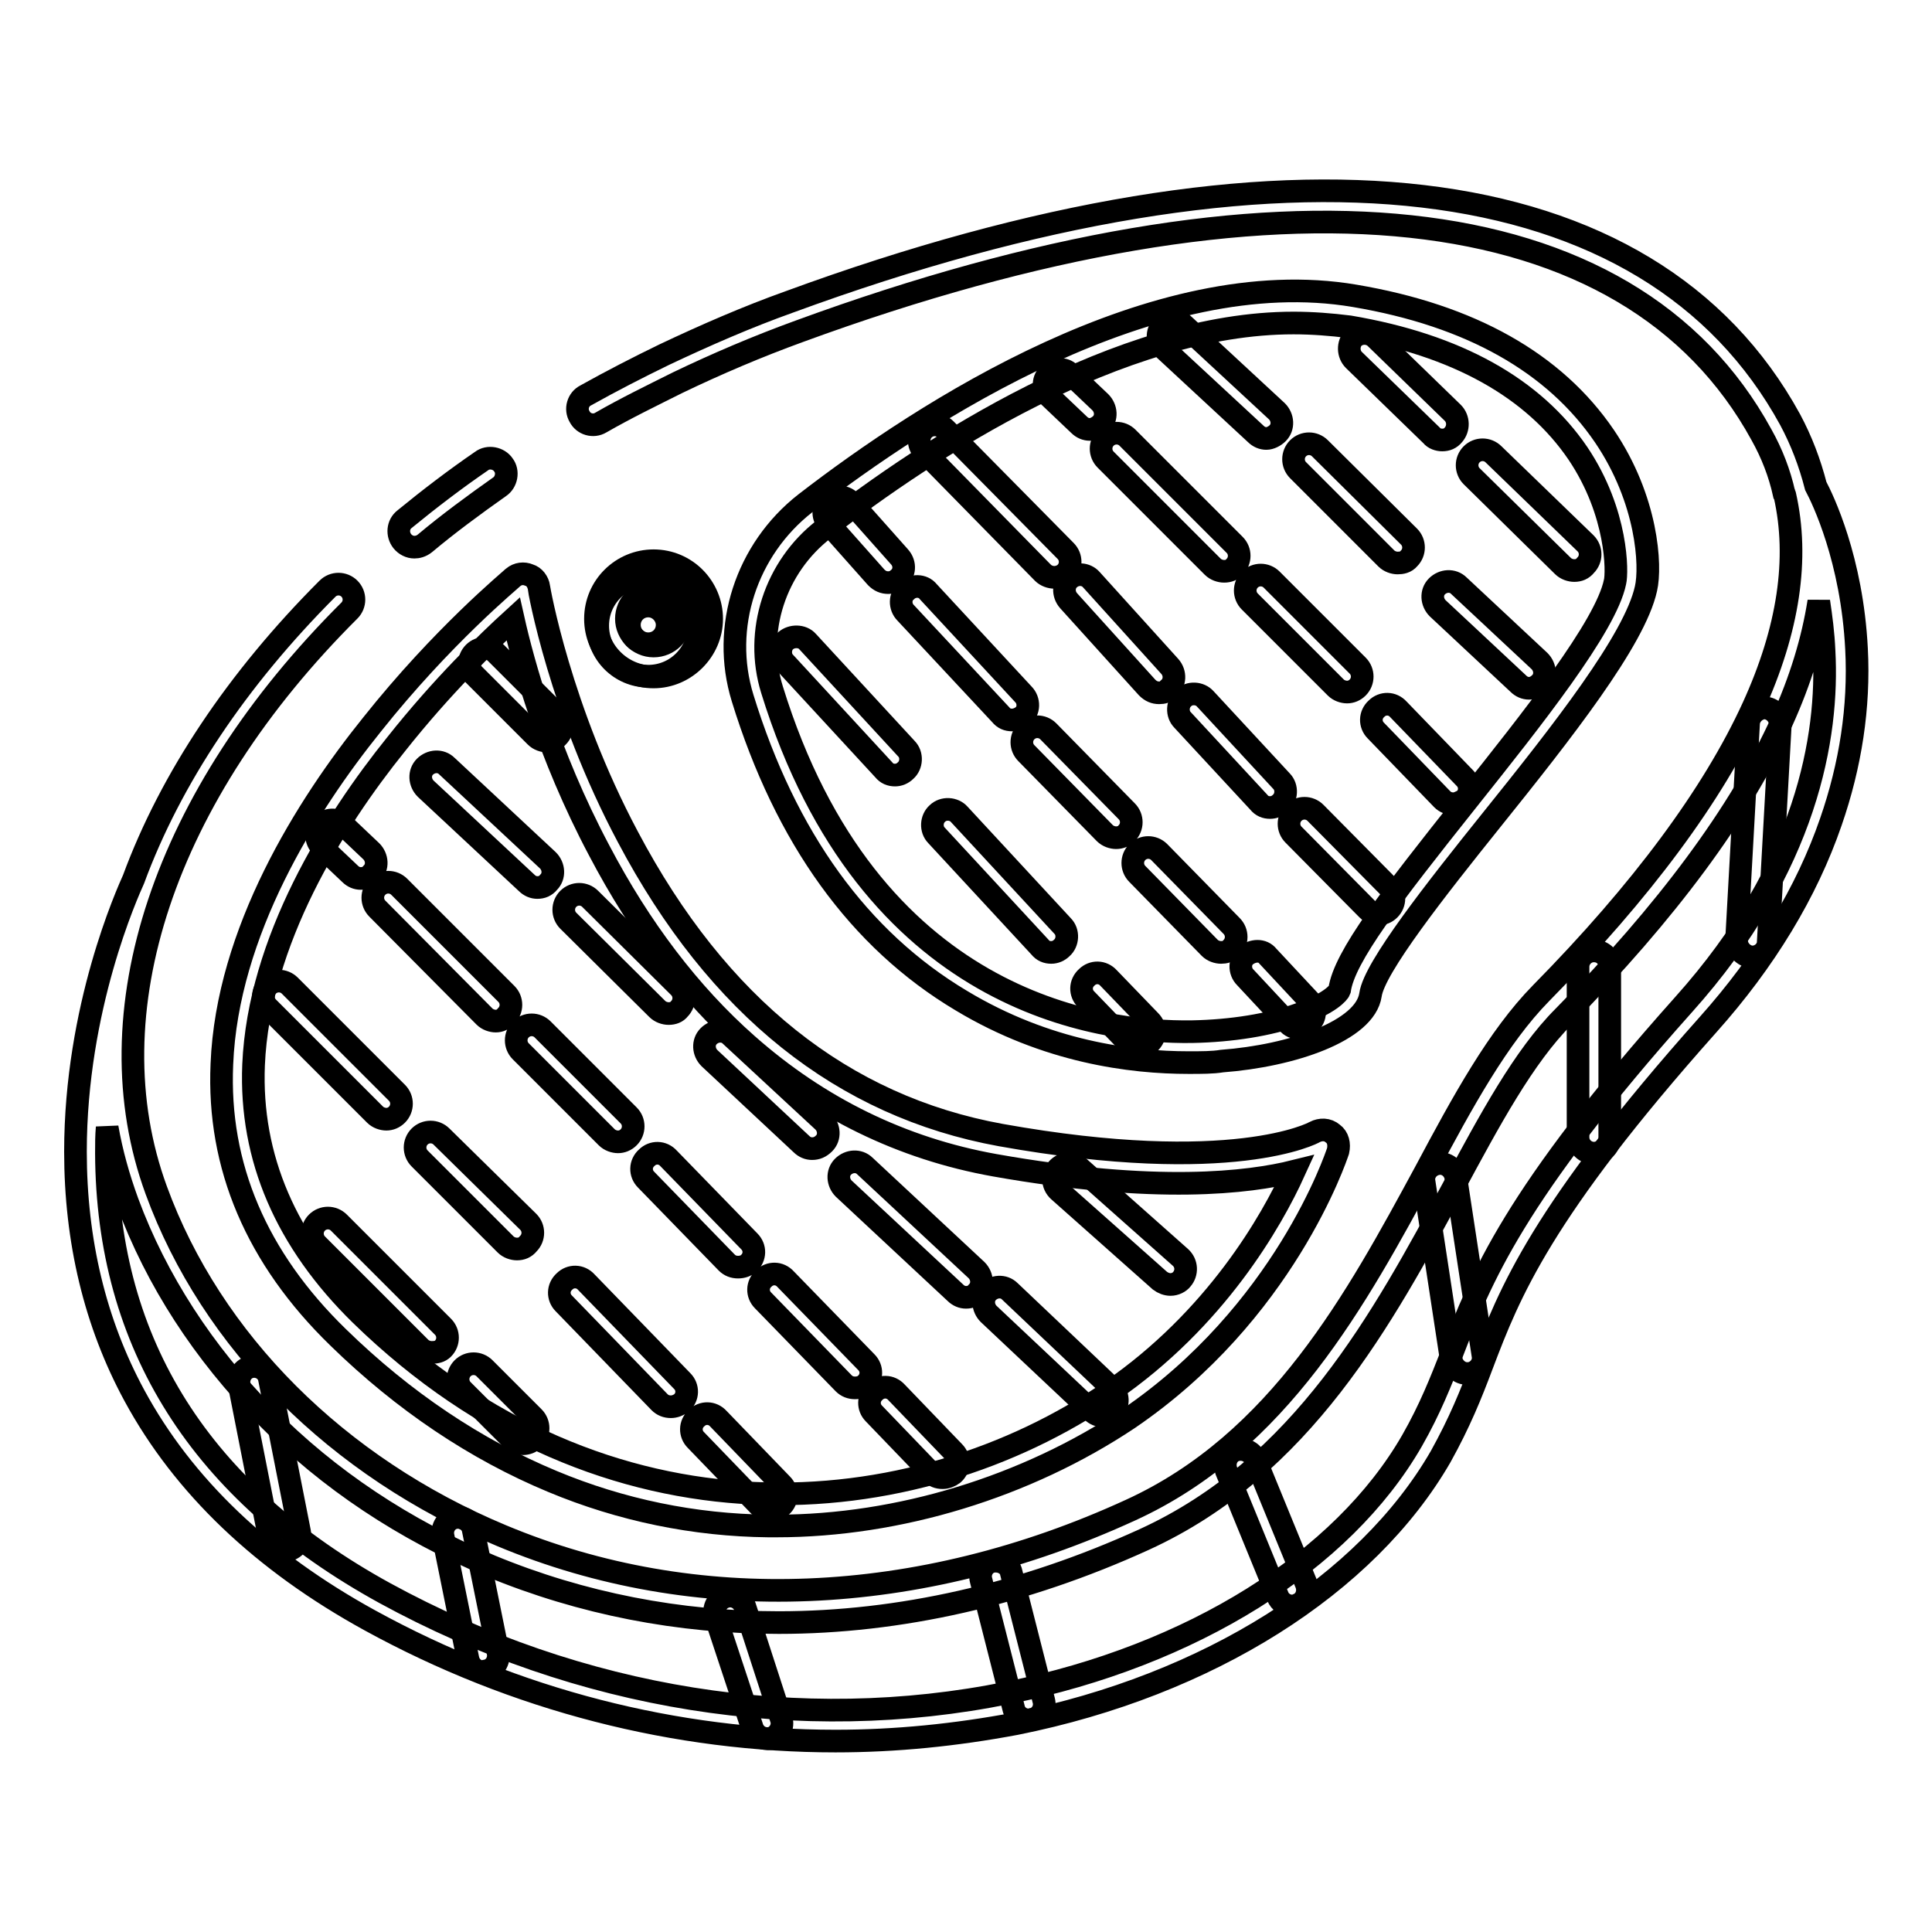
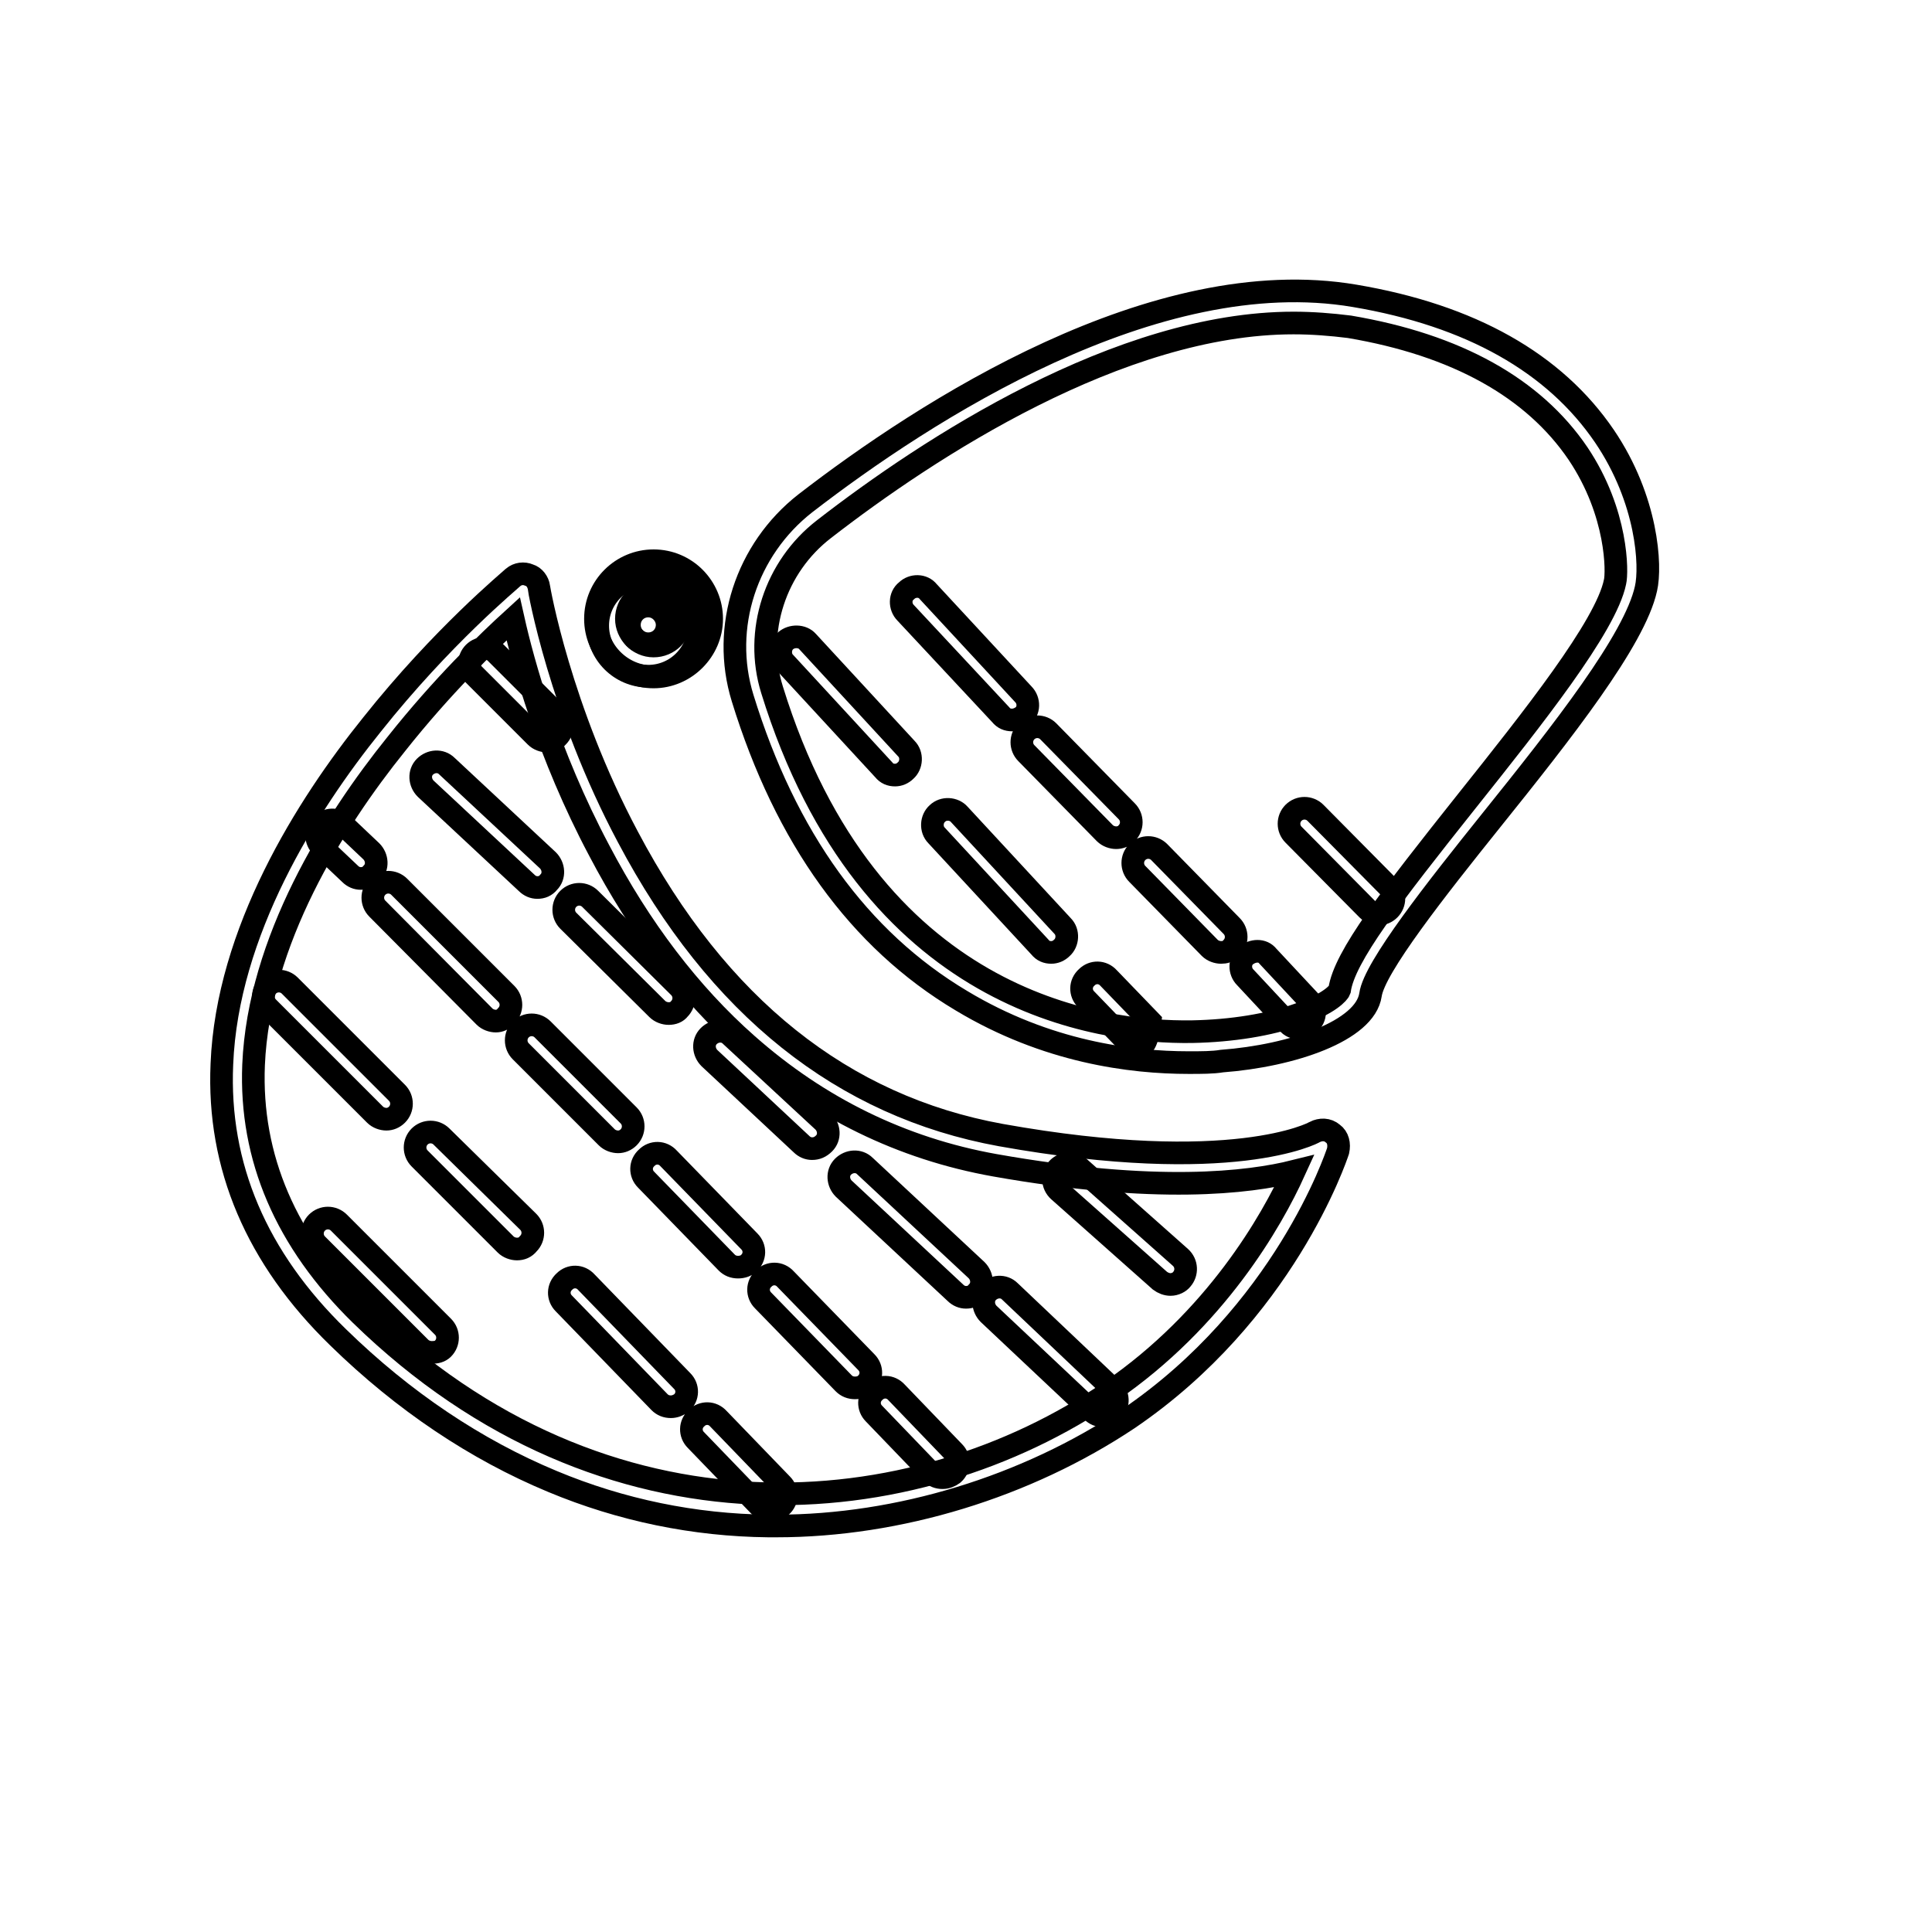
<svg xmlns="http://www.w3.org/2000/svg" version="1.1" x="0px" y="0px" viewBox="0 0 256 256" enable-background="new 0 0 256 256" xml:space="preserve">
  <g>
    <path stroke-width="3" fill-opacity="0" stroke="#000000" d="M157.5,140.8c-7.6,0-18.8-1.4-30.1-8.2c-13.6-8.1-23.3-21.6-29-40.1c-2.9-9.4,0.5-19.7,8.3-25.8 c15.8-12.2,46.3-32,72.8-27.5c15.4,2.6,26.5,8.9,33.1,18.6c5.7,8.4,6.2,17.2,5.5,20.2c-1.5,6.8-11.1,19-20.5,30.7 c-7.3,9.1-15.5,19.5-16,23.1c-0.7,4.8-10.4,8.1-19.7,8.8C160.7,140.8,159.2,140.8,157.5,140.8L157.5,140.8z M171.4,42.8 c-23.1,0-48.4,16.6-62.2,27.3c-6.5,5-9.3,13.6-6.9,21.3c12.8,41.4,43.2,45.5,55.7,45.3c5.2-0.1,10.2-0.9,14.1-2.3 c4.1-1.4,5.3-2.9,5.4-3.2c0.6-4.4,6.8-12.4,16.9-25.1c8.6-10.8,18.4-23.1,19.6-29c0.3-1.2,0.4-9.1-4.9-17 c-5.9-8.7-16.1-14.4-30.3-16.8C176.4,43,173.9,42.8,171.4,42.8L171.4,42.8z" />
    <path stroke-width="3" fill-opacity="0" stroke="#000000" d="M102.9,202.2h-1.1c-9.8-0.1-19.5-2.1-28.6-5.9c-10.1-4.2-19.7-10.6-28.4-19.1c-10.8-10.5-16-22.7-15.4-36.2 c0.7-17.5,11.2-34.2,19.9-45c9.3-11.7,18.3-19.1,18.7-19.5c0.6-0.5,1.4-0.6,2.1-0.3c0.7,0.2,1.2,0.9,1.3,1.6 c0,0.2,2.8,16.2,11.8,33.1c11.9,22.5,28.5,35.7,49.4,39.5c30.7,5.5,41.5-0.3,41.6-0.4c0.8-0.4,1.7-0.4,2.4,0.2 c0.7,0.5,0.9,1.4,0.7,2.3c-0.3,0.9-7.2,21.5-27.8,35.5C136,197,119.1,202.2,102.9,202.2z M68,82c-3.4,3.1-9.4,8.9-15.5,16.6 c-8.3,10.3-18.2,26.1-18.9,42.5c-0.5,12.3,4.3,23.4,14.2,33.1c32.5,31.7,73.3,28,99.3,10.2c14-9.6,21.4-22.6,24.4-29.2 c-6,1.5-18.3,3-39.7-0.8c-12.3-2.2-23.3-7.6-32.8-16c-7.6-6.7-14.2-15.4-19.6-25.7C72.6,99.9,69.3,87.8,68,82z" />
-     <path stroke-width="3" fill-opacity="0" stroke="#000000" d="M110.7,230.7c-21.1,0-42.4-5.4-61.7-16c-14.2-7.8-24.7-17.8-31.2-29.8c-5.2-9.6-7.8-20.5-7.8-32.3 c0-19.1,6.9-34.3,7.7-36.1C22.6,103.2,31.4,90,43.4,78c0.8-0.8,2.1-0.8,2.9,0c0.8,0.8,0.8,2.1,0,2.9 c-24.6,24.5-34.2,53.3-25.6,76.8c7.3,20,24,36.7,45.8,45.8c25.6,10.7,55.2,9.5,83.3-3.4c19.7-9,30-28.1,39.1-44.9 c4.9-9.2,9.6-17.8,15.3-23.6c13.3-13.5,22.8-26.3,28.1-37.9c4.7-10.3,6.1-19.7,4.2-28.1c0-0.1,0-0.1-0.1-0.2 c-0.6-2.7-1.6-5.3-3-7.8c-17.5-32-63.9-37-127.5-13.7c-5.5,2-10.9,4.3-16.1,6.8c-3.4,1.7-6.9,3.4-10.2,5.3c-1,0.6-2.3,0.2-2.8-0.8 c-0.6-1-0.2-2.3,0.8-2.8c3.4-1.9,6.9-3.7,10.4-5.4C93.5,44.4,99,42,104.6,40c65.7-24.1,114-18.4,132.6,15.6 c1.5,2.8,2.6,5.7,3.4,8.8c0.9,1.7,4.8,9.7,5.4,21.6c0.4,7.7-0.8,15.4-3.4,22.9c-3.2,9.3-8.7,18.4-16.3,26.9 c-22.1,24.8-26.3,35.5-29.9,45c-1.5,4-3,7.7-5.5,12.2c-9.8,17-30.8,30.3-56.3,35.4C126.6,229.9,118.7,230.7,110.7,230.7 L110.7,230.7z M14.2,149.4c-0.1,1.1-0.1,2.2-0.1,3.4c0.1,25.3,12.5,44.9,36.9,58.3c25.8,14.1,55.1,18.8,82.6,13.2 c24.3-4.9,44.3-17.4,53.5-33.4c2.4-4.2,3.8-7.8,5.3-11.6c3.8-9.8,8.1-20.9,30.7-46.2c16.4-18.3,19.2-35.6,18.6-46.8 c-0.1-2.4-0.4-4.6-0.7-6.6c-0.8,5.1-2.4,10.4-4.9,15.9c-5.5,12.1-15.3,25.3-28.9,39.1c-5.3,5.3-9.8,13.7-14.6,22.6 c-9.4,17.4-20,37.1-41,46.7c-16,7.3-32.5,11-48.4,11c-13.2,0-26.1-2.5-38.2-7.5c-11.4-4.8-21.4-11.4-29.8-19.9 c-8.2-8.3-14.5-18-18.3-28.3C15.7,156,14.8,152.8,14.2,149.4L14.2,149.4z M54.9,72.5c-0.6,0-1.2-0.3-1.6-0.8 c-0.7-0.9-0.6-2.2,0.3-2.9c3.3-2.7,6.7-5.3,10.2-7.7c0.9-0.7,2.3-0.4,2.9,0.5c0.7,0.9,0.4,2.3-0.5,2.9c-3.4,2.4-6.8,4.9-9.9,7.5 C55.8,72.4,55.3,72.5,54.9,72.5z" />
-     <path stroke-width="3" fill-opacity="0" stroke="#000000" d="M37.8,205.5c-1,0-1.8-0.7-2.1-1.7l-4-20.3c-0.2-1.1,0.5-2.2,1.6-2.4c1.1-0.2,2.2,0.5,2.4,1.6l4,20.3 c0.2,1.1-0.5,2.2-1.6,2.4C38.1,205.5,37.9,205.5,37.8,205.5z M64,221.5c-1,0-1.8-0.7-2-1.7l-3.3-16.3c-0.2-1.1,0.5-2.2,1.6-2.4 c1.1-0.2,2.2,0.5,2.4,1.6l3.3,16.3c0.2,1.1-0.5,2.2-1.6,2.4C64.2,221.5,64.1,221.5,64,221.5z M101.7,230.4c-0.9,0-1.7-0.6-2-1.4 l-4.9-14.8c-0.4-1.1,0.3-2.3,1.3-2.6c1.1-0.4,2.3,0.3,2.6,1.3l4.8,14.8c0.4,1.1-0.3,2.3-1.3,2.6C102.2,230.4,102,230.4,101.7,230.4 z M136.3,227.9c-0.9,0-1.8-0.6-2-1.6l-4.3-16.9c-0.3-1.1,0.4-2.3,1.5-2.5s2.3,0.4,2.5,1.5l4.3,16.9c0.3,1.1-0.4,2.3-1.5,2.5 C136.6,227.9,136.4,227.9,136.3,227.9z M171.2,212.8c-0.8,0-1.6-0.5-1.9-1.3l-6.8-16.6c-0.4-1.1,0.1-2.3,1.1-2.7 c1.1-0.4,2.3,0.1,2.7,1.1l6.8,16.6c0.4,1.1-0.1,2.3-1.1,2.7C171.7,212.8,171.5,212.8,171.2,212.8L171.2,212.8z M194.4,182 c-1,0-1.9-0.8-2.1-1.8l-3.6-23.6c-0.2-1.1,0.6-2.2,1.8-2.4c1.1-0.2,2.2,0.6,2.4,1.8l3.6,23.6c0.2,1.1-0.6,2.2-1.8,2.4 C194.6,182,194.5,182,194.4,182L194.4,182z M211.2,152.8c-1.1,0-2.1-0.9-2.1-2.1v-22.6c0-1.1,0.9-2.1,2.1-2.1s2.1,0.9,2.1,2.1v22.6 C213.3,151.8,212.4,152.8,211.2,152.8z M232.2,126.8h-0.1c-1.1-0.1-2-1.1-2-2.2l1.6-28.8c0.1-1.1,1.1-2,2.2-2c1.1,0.1,2,1.1,2,2.2 l-1.6,28.8C234.3,125.9,233.3,126.8,232.2,126.8z M167.8,58.1c-0.5,0-1-0.2-1.4-0.6l-12.3-11.4c-0.8-0.8-0.9-2.1-0.1-2.9 c0.8-0.8,2.1-0.9,2.9-0.1l12.3,11.4c0.8,0.8,0.9,2.1,0.1,2.9C168.9,57.8,168.3,58.1,167.8,58.1z M208.6,75.6 c-0.5,0-1.1-0.2-1.5-0.6l-12.1-11.9c-0.8-0.8-0.8-2.1,0-2.9c0.8-0.8,2.1-0.8,2.9,0L210.1,72c0.8,0.8,0.8,2.1,0,2.9 C209.7,75.4,209.2,75.6,208.6,75.6L208.6,75.6z M185.2,74.6c-0.5,0-1.1-0.2-1.5-0.6L172,62.3c-0.8-0.8-0.8-2.1,0-2.9 c0.8-0.8,2.1-0.8,2.9,0l11.8,11.7c0.8,0.8,0.8,2.1,0,2.9C186.3,74.5,185.7,74.6,185.2,74.6z M202.6,91.2c-0.5,0-1-0.2-1.4-0.6 l-10.7-10c-0.8-0.8-0.9-2.1-0.1-2.9c0.8-0.8,2.1-0.9,2.9-0.1l10.7,10c0.8,0.8,0.9,2.1,0.1,2.9C203.7,90.9,203.2,91.2,202.6,91.2z  M191.1,58.3c-0.5,0-1.1-0.2-1.4-0.6l-10.3-10c-0.8-0.8-0.8-2.1-0.1-2.9c0.8-0.8,2.1-0.8,2.9-0.1l10.3,10c0.8,0.8,0.8,2.1,0.1,2.9 C192.2,58.1,191.7,58.3,191.1,58.3L191.1,58.3z M162.2,75.7c-0.5,0-1.1-0.2-1.5-0.6l-14.2-14.2c-0.8-0.8-0.8-2.1,0-2.9 c0.8-0.8,2.1-0.8,2.9,0l14.2,14.2c0.8,0.8,0.8,2.1,0,2.9C163.3,75.5,162.8,75.7,162.2,75.7z M144.4,56.9c-0.5,0-1-0.2-1.4-0.6 l-4-3.8c-0.8-0.8-0.9-2.1-0.1-2.9c0.8-0.8,2.1-0.9,2.9-0.1l4,3.8c0.8,0.8,0.9,2.1,0.1,2.9C145.5,56.6,144.9,56.9,144.4,56.9 L144.4,56.9z M178.5,91.7c-0.5,0-1.1-0.2-1.5-0.6l-11.4-11.4c-0.8-0.8-0.8-2.1,0-2.9c0.8-0.8,2.1-0.8,2.9,0l11.4,11.4 c0.8,0.8,0.8,2.1,0,2.9C179.5,91.5,179,91.7,178.5,91.7z M192.6,106.5c-0.6,0-1.1-0.2-1.5-0.6l-8.8-9.1c-0.8-0.8-0.8-2.1,0.1-2.9 c0.8-0.8,2.1-0.8,2.9,0.1l8.8,9.1c0.8,0.8,0.8,2.1-0.1,2.9C193.6,106.2,193.1,106.5,192.6,106.5L192.6,106.5z M139.7,76.5 c-0.5,0-1.1-0.2-1.5-0.6l-15.8-16.1c-0.8-0.8-0.8-2.1,0-2.9c0.8-0.8,2.1-0.8,2.9,0L141.2,73c0.8,0.8,0.8,2.1,0,2.9 C140.8,76.3,140.2,76.5,139.7,76.5L139.7,76.5z M153.6,91.8c-0.6,0-1.1-0.2-1.6-0.7l-10.4-11.5c-0.8-0.9-0.7-2.2,0.1-2.9 c0.9-0.8,2.2-0.7,2.9,0.1l10.4,11.5c0.8,0.9,0.7,2.2-0.1,2.9C154.6,91.7,154.1,91.8,153.6,91.8z" />
-     <path stroke-width="3" fill-opacity="0" stroke="#000000" d="M168.3,107c-0.6,0-1.1-0.2-1.5-0.7l-10.1-10.9c-0.8-0.8-0.7-2.2,0.1-2.9c0.8-0.8,2.2-0.7,2.9,0.1l10.1,10.9 c0.8,0.8,0.7,2.2-0.1,2.9C169.3,106.8,168.8,107,168.3,107z" />
    <path stroke-width="3" fill-opacity="0" stroke="#000000" d="M182.7,121.1c-0.5,0-1.1-0.2-1.5-0.6l-9.8-9.9c-0.8-0.8-0.8-2.1,0-2.9c0.8-0.8,2.1-0.8,2.9,0l9.8,9.9 c0.8,0.8,0.8,2.1,0,2.9C183.7,120.9,183.2,121.1,182.7,121.1z" />
    <path stroke-width="3" fill-opacity="0" stroke="#000000" d="M134.1,95.4c-0.6,0-1.1-0.2-1.5-0.7L120,81.2c-0.8-0.8-0.8-2.2,0.1-2.9c0.8-0.8,2.2-0.8,2.9,0.1l12.6,13.6 c0.8,0.8,0.8,2.2-0.1,2.9C135.1,95.2,134.6,95.4,134.1,95.4z M147.9,111c-0.5,0-1.1-0.2-1.5-0.6l-10.4-10.6c-0.8-0.8-0.8-2.1,0-2.9 c0.8-0.8,2.1-0.8,2.9,0l10.4,10.6c0.8,0.8,0.8,2.1,0,2.9C149,110.8,148.4,111,147.9,111L147.9,111z M161.8,126.2 c-0.5,0-1.1-0.2-1.5-0.6l-9.6-9.8c-0.8-0.8-0.8-2.1,0-2.9c0.8-0.8,2.1-0.8,2.9,0l9.6,9.8c0.8,0.8,0.8,2.1,0,2.9 C162.8,126.1,162.3,126.2,161.8,126.2L161.8,126.2z" />
    <path stroke-width="3" fill-opacity="0" stroke="#000000" d="M172.1,136.2c-0.6,0-1.1-0.2-1.5-0.7l-5.6-6c-0.8-0.8-0.8-2.2,0.1-2.9s2.2-0.8,2.9,0.1l5.6,6 c0.8,0.8,0.8,2.2-0.1,2.9C173.2,136,172.7,136.2,172.1,136.2L172.1,136.2z" />
-     <path stroke-width="3" fill-opacity="0" stroke="#000000" d="M117.7,77.2c-0.6,0-1.1-0.2-1.6-0.7l-6.4-7.2c-0.8-0.9-0.7-2.2,0.2-2.9c0.9-0.8,2.2-0.7,2.9,0.2l6.4,7.2 c0.8,0.9,0.7,2.2-0.2,2.9C118.7,77,118.2,77.2,117.7,77.2z" />
    <path stroke-width="3" fill-opacity="0" stroke="#000000" d="M118.6,102.7c-0.6,0-1.1-0.2-1.5-0.7L104,87.8c-0.8-0.8-0.7-2.2,0.1-2.9s2.2-0.7,2.9,0.1l13.1,14.2 c0.8,0.8,0.7,2.2-0.1,2.9C119.6,102.5,119.1,102.7,118.6,102.7z" />
    <path stroke-width="3" fill-opacity="0" stroke="#000000" d="M139.3,126.2c-0.6,0-1.1-0.2-1.5-0.7l-13.7-14.8c-0.8-0.8-0.7-2.2,0.1-2.9c0.8-0.8,2.2-0.7,2.9,0.1 l13.7,14.8c0.8,0.8,0.7,2.2-0.1,2.9C140.3,126,139.8,126.2,139.3,126.2z" />
-     <path stroke-width="3" fill-opacity="0" stroke="#000000" d="M150.9,138.7c-0.6,0-1.1-0.2-1.5-0.6l-5.5-5.7c-0.8-0.8-0.8-2.1,0.1-2.9c0.8-0.8,2.1-0.8,2.9,0.1l5.5,5.7 c0.8,0.8,0.8,2.1-0.1,2.9C152,138.5,151.4,138.7,150.9,138.7L150.9,138.7z" />
+     <path stroke-width="3" fill-opacity="0" stroke="#000000" d="M150.9,138.7c-0.6,0-1.1-0.2-1.5-0.6l-5.5-5.7c-0.8-0.8-0.8-2.1,0.1-2.9c0.8-0.8,2.1-0.8,2.9,0.1l5.5,5.7 C152,138.5,151.4,138.7,150.9,138.7L150.9,138.7z" />
    <path stroke-width="3" fill-opacity="0" stroke="#000000" d="M71.2,117.6c-0.5,0-1-0.2-1.4-0.6l-13.4-12.5c-0.8-0.8-0.9-2.1-0.1-2.9c0.8-0.8,2.1-0.9,2.9-0.1L72.6,114 c0.8,0.8,0.9,2.1,0.1,2.9C72.3,117.4,71.8,117.6,71.2,117.6z M88.6,134.3c-0.5,0-1.1-0.2-1.5-0.6l-11.8-11.7 c-0.8-0.8-0.8-2.1,0-2.9c0.8-0.8,2.1-0.8,2.9,0l11.8,11.7c0.8,0.8,0.8,2.1,0,2.9C89.7,134.1,89.2,134.3,88.6,134.3z M107.6,152.2 c-0.5,0-1-0.2-1.4-0.6L94,140.2c-0.8-0.8-0.9-2.1-0.1-2.9c0.8-0.8,2.1-0.9,2.9-0.1l12.3,11.4c0.8,0.8,0.9,2.1,0.1,2.9 C108.7,152,108.2,152.2,107.6,152.2z M65.7,135.3c-0.5,0-1.1-0.2-1.5-0.6L50,120.4c-0.8-0.8-0.8-2.1,0-2.9c0.8-0.8,2.1-0.8,2.9,0 l14.2,14.2c0.8,0.8,0.8,2.1,0,2.9C66.7,135.1,66.2,135.3,65.7,135.3z M47.8,116.4c-0.5,0-1-0.2-1.4-0.6l-3.8-3.6 c-0.8-0.8-0.9-2.1-0.1-2.9c0.8-0.8,2.1-0.9,2.9-0.1l3.8,3.6c0.8,0.8,0.9,2.1,0.1,2.9C48.9,116.2,48.4,116.4,47.8,116.4z  M81.9,151.3c-0.5,0-1.1-0.2-1.5-0.6L69,139.3c-0.8-0.8-0.8-2.1,0-2.9c0.8-0.8,2.1-0.8,2.9,0l11.4,11.4c0.8,0.8,0.8,2.1,0,2.9 C82.9,151.1,82.4,151.3,81.9,151.3z M97.8,167.9c-0.6,0-1.1-0.2-1.5-0.6l-10.7-11c-0.8-0.8-0.8-2.1,0.1-2.9 c0.8-0.8,2.1-0.8,2.9,0.1l10.7,11c0.8,0.8,0.8,2.1-0.1,2.9C98.9,167.7,98.4,167.9,97.8,167.9z M113.3,183.9c-0.6,0-1.1-0.2-1.5-0.6 l-10.7-11c-0.8-0.8-0.8-2.1,0.1-2.9c0.8-0.8,2.1-0.8,2.9,0.1l10.7,11c0.8,0.8,0.8,2.1-0.1,2.9C114.4,183.7,113.9,183.9,113.3,183.9 z M124.9,195.8c-0.6,0-1.1-0.2-1.5-0.6l-7.6-7.9c-0.8-0.8-0.8-2.1,0.1-2.9c0.8-0.8,2.1-0.8,2.9,0.1l7.6,7.9 c0.8,0.8,0.8,2.1-0.1,2.9C125.9,195.6,125.4,195.8,124.9,195.8z M51.2,148.3c-0.5,0-1.1-0.2-1.5-0.6l-14.2-14.2 c-0.8-0.8-0.8-2.1,0-2.9c0.8-0.8,2.1-0.8,2.9,0l14.2,14.2c0.8,0.8,0.8,2.1,0,2.9C52.2,148.1,51.7,148.3,51.2,148.3z M68.5,165.5 c-0.5,0-1.1-0.2-1.5-0.6l-11.4-11.4c-0.8-0.8-0.8-2.1,0-2.9c0.8-0.8,2.1-0.8,2.9,0L70,161.9c0.8,0.8,0.8,2.1,0,2.9 C69.6,165.3,69.1,165.5,68.5,165.5z M88.9,186.4c-0.6,0-1.1-0.2-1.5-0.6l-12.7-13.1c-0.8-0.8-0.8-2.1,0.1-2.9 c0.8-0.8,2.1-0.8,2.9,0.1l12.7,13.1c0.8,0.8,0.8,2.1-0.1,2.9C89.9,186.2,89.4,186.4,88.9,186.4z M102.1,200.1 c-0.6,0-1.1-0.2-1.5-0.6l-8.4-8.7c-0.8-0.8-0.8-2.1,0.1-2.9c0.8-0.8,2.1-0.8,2.9,0.1l8.4,8.7c0.8,0.8,0.8,2.1-0.1,2.9 C103.2,199.9,102.7,200.1,102.1,200.1z M128,171.9c-0.5,0-1-0.2-1.4-0.6l-14.8-13.8c-0.8-0.8-0.9-2.1-0.1-2.9 c0.8-0.8,2.1-0.9,2.9-0.1l14.8,13.8c0.8,0.8,0.9,2.1,0.1,2.9C129.1,171.7,128.6,171.9,128,171.9z" />
    <path stroke-width="3" fill-opacity="0" stroke="#000000" d="M146.1,187.6c-0.5,0-1-0.2-1.4-0.6L131,174.1c-0.8-0.8-0.9-2.1-0.1-2.9c0.8-0.8,2.1-0.9,2.9-0.1l13.6,12.9 c0.8,0.8,0.9,2.1,0.1,2.9C147.2,187.4,146.6,187.6,146.1,187.6L146.1,187.6z" />
    <path stroke-width="3" fill-opacity="0" stroke="#000000" d="M155.1,170.2c-0.5,0-1-0.2-1.4-0.5l-13.4-11.9c-0.9-0.8-0.9-2.1-0.2-2.9c0.8-0.9,2.1-0.9,2.9-0.2l13.4,11.9 c0.9,0.8,0.9,2.1,0.2,2.9C156.3,169.9,155.7,170.2,155.1,170.2z" />
    <path stroke-width="3" fill-opacity="0" stroke="#000000" d="M72.5,98.2c-0.5,0-1.1-0.2-1.5-0.6l-8.2-8.2c-0.8-0.8-0.8-2.1,0-2.9c0.8-0.8,2.1-0.8,2.9,0l8.2,8.2 c0.8,0.8,0.8,2.1,0,2.9C73.6,98,73,98.2,72.5,98.2z" />
    <path stroke-width="3" fill-opacity="0" stroke="#000000" d="M57.2,179.2c-0.5,0-1.1-0.2-1.5-0.6L42,164.9c-0.8-0.8-0.8-2.1,0-2.9c0.8-0.8,2.1-0.8,2.9,0l13.8,13.8 c0.8,0.8,0.8,2.1,0,2.9C58.3,179.1,57.8,179.2,57.2,179.2z" />
-     <path stroke-width="3" fill-opacity="0" stroke="#000000" d="M69.3,191.3c-0.5,0-1.1-0.2-1.5-0.6l-6.5-6.5c-0.8-0.8-0.8-2.1,0-2.9c0.8-0.8,2.1-0.8,2.9,0l6.5,6.5 c0.8,0.8,0.8,2.1,0,2.9C70.4,191.1,69.8,191.3,69.3,191.3z" />
    <path stroke-width="3" fill-opacity="0" stroke="#000000" d="M86.6,89.7c-4.3,0-7.7-3.5-7.7-7.7c0-4.3,3.5-7.7,7.7-7.7c4.3,0,7.7,3.5,7.7,7.7 C94.3,86.2,90.8,89.7,86.6,89.7z M86.6,78.4C84.6,78.4,83,80,83,82c0,1.9,1.6,3.6,3.6,3.6c2,0,3.6-1.6,3.6-3.6 C90.1,80,88.5,78.4,86.6,78.4z" />
    <path stroke-width="3" fill-opacity="0" stroke="#000000" d="M85.9,89.6c-3.7,0-6.7-3-6.7-6.7c0-3.7,3-6.7,6.7-6.7s6.7,3,6.7,6.7C92.6,86.6,89.6,89.6,85.9,89.6z  M85.9,80.3c-1.4,0-2.5,1.1-2.5,2.5c0,1.4,1.1,2.5,2.5,2.5c1.4,0,2.5-1.1,2.5-2.5C88.4,81.5,87.3,80.3,85.9,80.3z" />
  </g>
</svg>